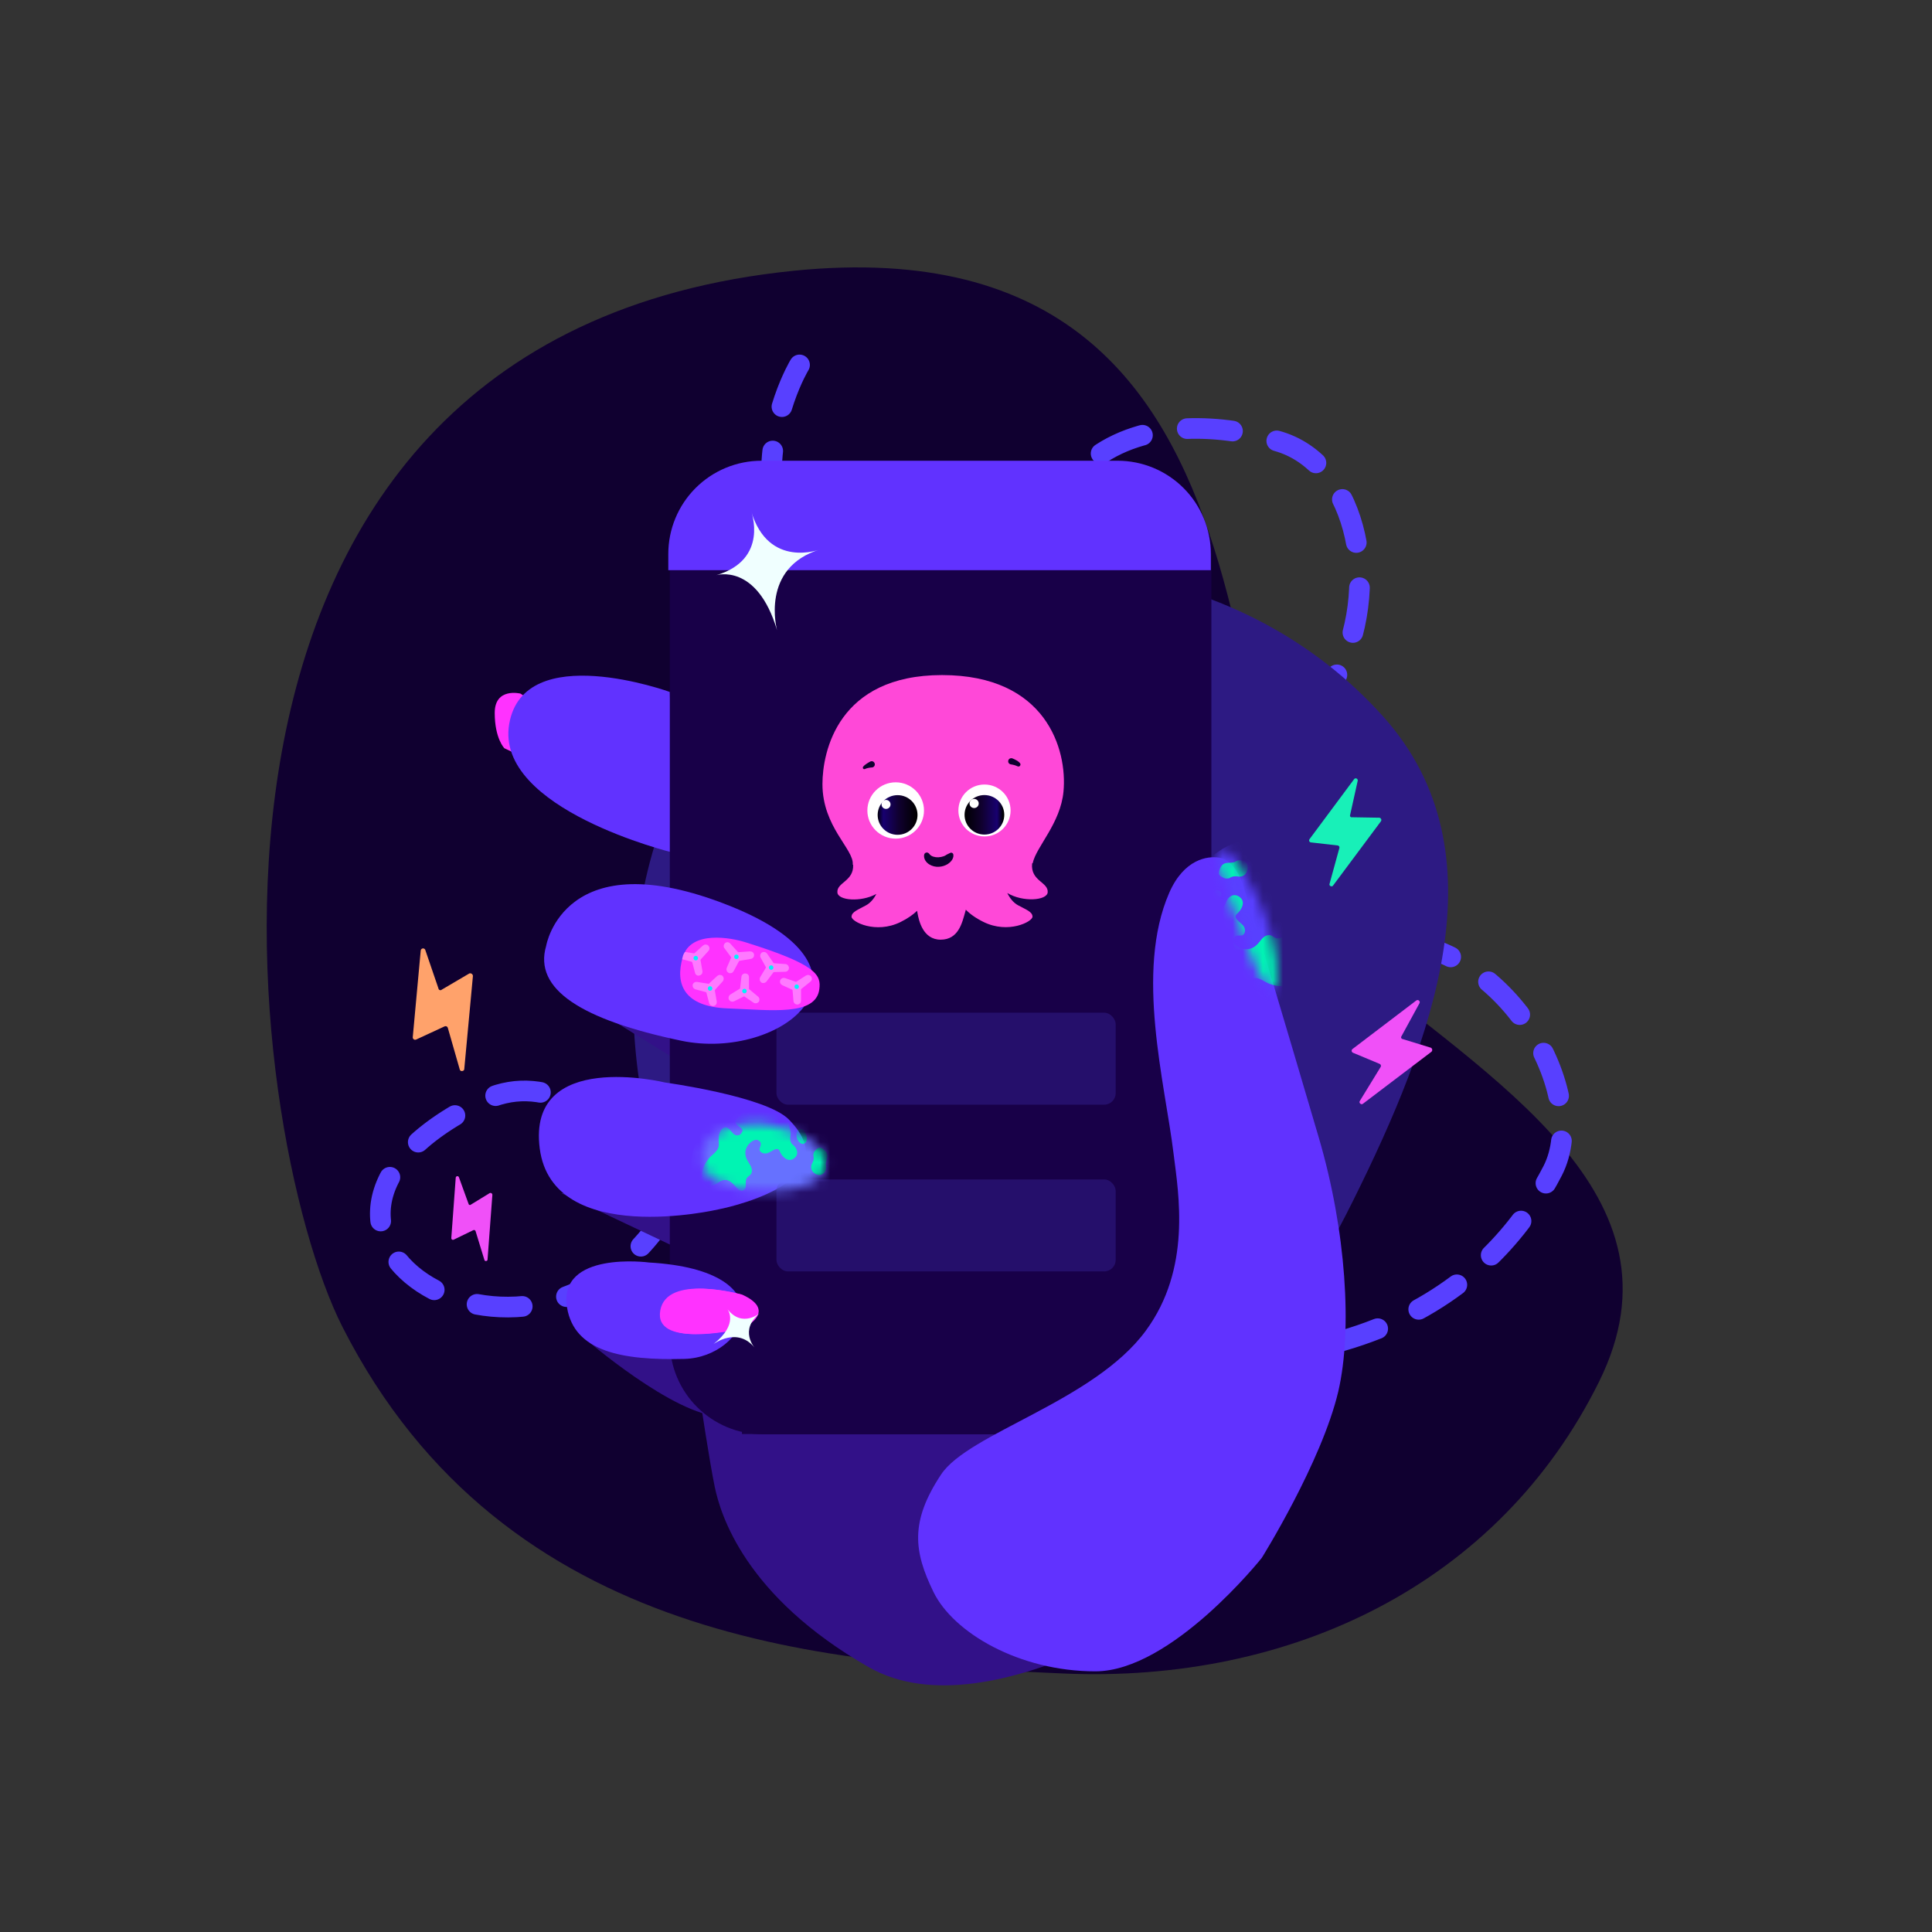
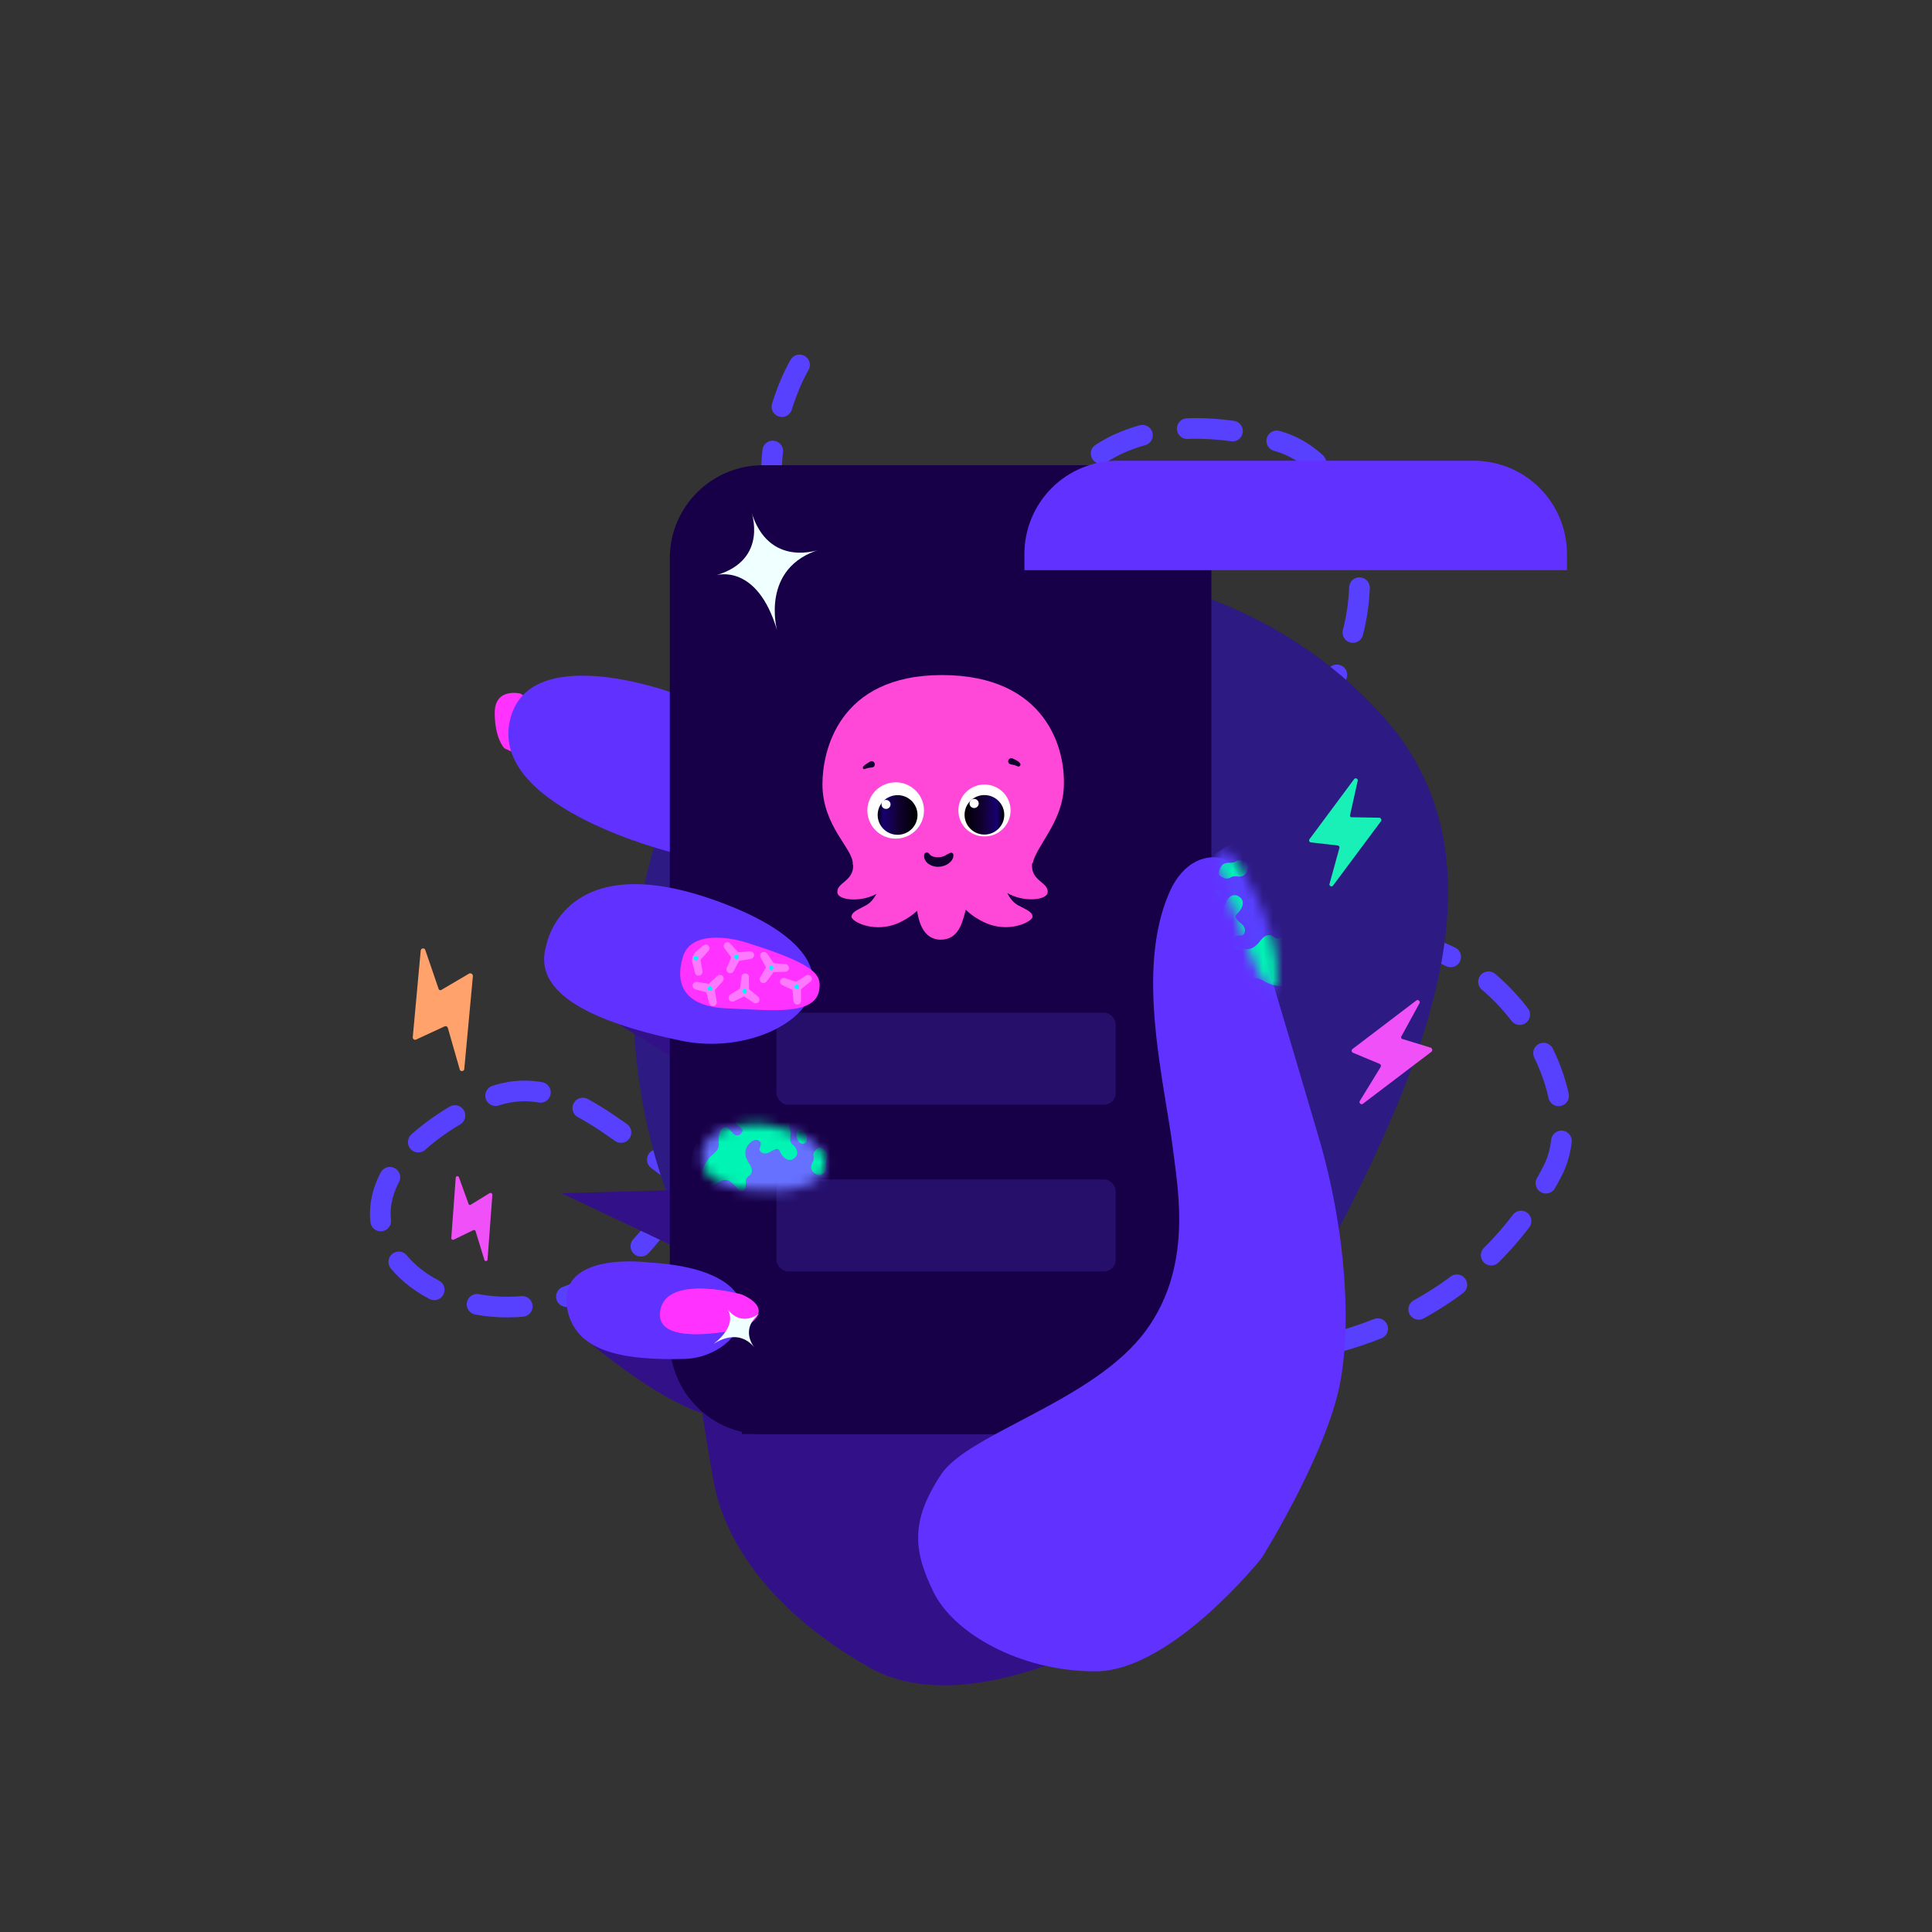
<svg xmlns="http://www.w3.org/2000/svg" xmlns:xlink="http://www.w3.org/1999/xlink" role="img" aria-labelledby="intelligent-octo-app-title" fill="none" height="192" viewBox="0 0 192 192" width="192">
  <rect x="0" y="0" width="192" height="192" fill="#333333" stroke="none" />
  <title id="intelligent-octo-app-title">
		Icon showing Octopus app
	</title>
  <linearGradient id="intelligent-octo-app-a">
    <stop offset="0" />
    <stop offset=".448" stop-color="#100030" />
    <stop offset=".84" stop-color="#180070" />
    <stop offset="1" />
  </linearGradient>
  <linearGradient id="intelligent-octo-app-b" gradientUnits="userSpaceOnUse" x1="91.078" x2="87.165" xlink:href="#intelligent-octo-app-a" y1="80.989" y2="80.989" />
  <linearGradient id="intelligent-octo-app-c" gradientUnits="userSpaceOnUse" x1="95.868" x2="99.698" xlink:href="#intelligent-octo-app-a" y1="80.978" y2="80.978" />
  <clipPath id="intelligent-octo-app-d">
    <path d="m0 0h192v192h-192z" />
  </clipPath>
  <mask id="intelligent-octo-app-e" height="8" maskUnits="userSpaceOnUse" width="14" x="69" y="111">
    <path d="m75.836 111.73s-6.388-.479-6.069 3.513c.319 3.993 8.305 3.035 8.305 3.035s4.472-.32 3.993-3.035-6.229-3.513-6.229-3.513z" fill="#ff32ff" />
  </mask>
  <mask id="intelligent-octo-app-f" height="15" maskUnits="userSpaceOnUse" width="7" x="120" y="84">
    <path d="m120.874 85.307s.447-1.134 1.086-.815 5.27 7.027 4.951 12.936-6.037-12.122-6.037-12.122z" fill="#ff32ff" />
  </mask>
  <g clip-path="url(#intelligent-octo-app-d)">
-     <path clip-rule="evenodd" d="m78.908 26.905c53.232-5.364 39.848 55.983 54.561 68.217 14.698 12.223 34.646 23.566 25.458 42.159-9.958 20.152-30.619 30.001-53.195 29.031-22.533-.969-55.516-2.62-71.688-34.423-9.793-19.259-21.245-98.323 44.864-104.984z" fill="#100030" fill-rule="evenodd" />
    <path d="m79.459 36.265s-12.479 20.48 15.295 34.632c42.425 21.617 47.938-22.04 32.503-26.972-11.107-3.55-31.949-2.4-21.696 32.979 6.598 22.764 31.884 16.595 31.884 16.595 12.285 0 20.741 15.314 16.856 22.856-4.857 9.428-17.713 23.998-52.282 16.856-34.569-7.143-41.425-29.998-54.282-23.713-26.076 12.748 5.882 32.855 19.142 9.999" stroke="#5840ff" stroke-dasharray="4.51 4.51" stroke-linecap="round" stroke-width="2.052" />
    <path clip-rule="evenodd" d="m137.486 71.237c12.087 13.508 4.804 32.333-2.975 47.999-7.772 15.651-18.212 28.809-35.885 26.338-19.155-2.678-31.447-17.143-34.8-36.22-3.347-19.041 2.376-39.014 19.158-47.698 17.704-9.162 40.719-5.821 54.502 9.581z" fill="#2d1a83" fill-rule="evenodd" />
    <g fill="#321188">
      <path d="m57.997 132.923s9.039 7.842 13.719 7.842c4.679 0 3.897-5.015 3.897-5.015z" />
      <path d="m55.793 118.581 14.853 7.027 1.645-7.49z" />
      <path d="m120.377 156.857s-21.693 15.88-34.045 8.822c-12.352-7.058-14.744-15.236-15.303-17.919-1.038-5.111-3.029-19.76-3.029-19.76l42.749 3.246z" />
      <path d="m54.978 97.755 14.965 9.247 2.108-5.142z" />
    </g>
    <path d="m51.72 68.928s-2.555-.639-2.555 1.917c0 2.555.958 3.514.958 3.514l3.354 1.597.479-5.59z" fill="#ff32ff" />
    <path d="m66.573 68.768.319 15.971s-17.728-4.312-16.29-12.777 15.971-3.194 15.971-3.194z" fill="#6132ff" />
    <path d="m111.14 46.234h-35.328c-5.107 0-9.247 4.14-9.247 9.247v77.809c0 5.107 4.14 9.247 9.247 9.247h35.328c5.107 0 9.247-4.14 9.247-9.247v-77.809c0-5.107-4.14-9.247-9.247-9.247z" fill="#180048" />
    <rect fill="#2d1a83" fill-opacity=".6" height="9.142" rx="1.143" width="33.712" x="77.163" y="100.64" />
    <path d="m54.276 94.002s1.757-10.541 18.207-3.993 5.111 15.491-4.791 13.415-14.693-5.111-13.415-9.423z" fill="#6132ff" />
-     <path d="m66.094 107.578s-13.735-3.354-12.457 6.548c1.278 9.901 17.728 6.068 17.728 6.068s13.336-2.507 7.027-8.943c-2.252-2.3-12.297-3.673-12.297-3.673z" fill="#6132ff" />
    <path d="m64.496 125.465s-9.071-1.214-8.145 4.472c.719 4.376 5.43 5.27 11.659 5.11 6.229-.159 10.381-8.784-3.514-9.582z" fill="#6132ff" />
    <path d="m73.734 139.083h38.283v3.428h-38.283z" fill="#180048" />
    <path d="m74.063 93.635c-1.373-.431-5.414-1.23-6.213 1.485-.798 2.715.16 4.935 4.472 5.095 4.312.16 8.768.783 9.103-1.917.176-1.389-.192-2.428-7.362-4.663z" fill="#ff32ff" />
    <rect fill="#2d1a83" fill-opacity=".6" height="9.142" rx="1.143" width="33.712" x="77.163" y="117.21" />
    <path d="m123.701 88.572s-.623-3.002-2.54-3.338c-1.134-.192-3.497.128-4.967 3.498-3.417 7.842-.415 18.925.432 25.905.511 4.056 1.788 11.435-2.763 17.615-5.159 7.027-17.632 10.158-20.347 14.294-3.082 4.664-2.721 7.612-.749 11.66s8.512 7.889 16.089 7.889c7.576 0 16.537-11.274 16.537-11.274s5.942-9.505 7.603-16.532c1.421-6.117.782-16.018-1.949-25.281-7.666-26.033-7.346-24.436-7.346-24.436z" fill="#6132ff" />
    <path d="m73.76 128.659s-7.347-2.076-7.985 1.597 7.027 1.916 7.506 1.916c.479 0 4.2-1.82.479-3.513z" fill="#ff32ff" />
-     <path d="m111.068 45.787h-35.391c-2.457 0-4.813.976-6.55 2.713-1.737 1.737-2.713 4.093-2.713 6.55v1.613h53.917v-1.613c0-2.457-.976-4.813-2.713-6.55s-4.093-2.713-6.55-2.713z" fill="#6132ff" />
+     <path d="m111.068 45.787c-2.457 0-4.813.976-6.55 2.713-1.737 1.737-2.713 4.093-2.713 6.55v1.613h53.917v-1.613c0-2.457-.976-4.813-2.713-6.55s-4.093-2.713-6.55-2.713z" fill="#6132ff" />
    <path d="m70.502 98.538.287 1.086c.007.014.019.026.034.032.015.006.031.006.046.001.032 0 .048-.032.048-.064l-.192-1.102-.08-.112h-.112z" fill="#ff79ff" stroke="#ff79ff" stroke-miterlimit="10" stroke-width=".639" />
    <path d="m70.278 98.299-1.086-.287c-.015-.007-.028-.018-.037-.032s-.013-.031-.011-.048c.007-.014.019-.026.034-.032.015-.006.031-.006.046-.001l1.102.176.112.08-.032.112z" fill="#ff79ff" stroke="#ff79ff" stroke-miterlimit="10" stroke-width=".639" />
    <path d="m70.837 98.139.751-.831c.009-.015.013-.031.013-.048s-.004-.033-.013-.048c-.011-.009-.025-.014-.04-.014s-.029.005-.04.014l-.831.767-.048.128.08.08z" fill="#ff79ff" stroke="#ff79ff" stroke-miterlimit="10" stroke-width=".639" />
    <path d="m70.566 98.458c.123 0 .224-.1.224-.224s-.1-.224-.224-.224-.224.1-.224.224.1.224.224.224z" fill="#00f3f9" />
    <path d="m69.096 95.52.287 1.086c0 .032.032.048.064.032.032-.016.048-.032.048-.064l-.192-1.102-.064-.112h-.128z" fill="#ff79ff" stroke="#ff79ff" stroke-miterlimit="10" stroke-width=".639" />
-     <path d="m68.873 95.28-1.086-.287c-.032-.016-.064-.048-.048-.08.016-.032.032-.048.064-.032l1.102.176.112.08v.112z" fill="#ff79ff" stroke="#ff79ff" stroke-miterlimit="10" stroke-width=".639" />
    <path d="m69.415 95.121.751-.831c.007-.006.012-.013.016-.022.004-.008.006-.017.006-.026s-.002-.018-.006-.026c-.004-.008-.009-.016-.016-.022-.011-.009-.025-.014-.04-.014-.015 0-.029.005-.04.014l-.831.751-.048.128.08.08z" fill="#ff79ff" stroke="#ff79ff" stroke-miterlimit="10" stroke-width=".639" />
    <path d="m69.144 95.44c.123 0 .224-.1.224-.224s-.1-.224-.224-.224c-.123 0-.224.1-.224.224s.1.224.224.224z" fill="#00f3f9" />
    <path d="m74.128 98.746.942.639c.016.016.064 0 .08-.016.016-.016.016-.064-.016-.08l-.863-.719-.128-.032-.08.096z" fill="#ff79ff" stroke="#ff79ff" stroke-miterlimit="10" stroke-width=".639" />
    <path d="m73.808 98.73-1.006.495c-.015.006-.031.005-.046-.001-.015-.006-.027-.017-.034-.031-.016-.016 0-.064.016-.08l.958-.591h.144l.048.096z" fill="#ff79ff" stroke="#ff79ff" stroke-miterlimit="10" stroke-width=".639" />
    <path d="m74.112 98.235v-1.118c.016-.032-.016-.064-.048-.064-.032 0-.064.016-.064.048l-.128 1.102.048.128h.128z" fill="#ff79ff" stroke="#ff79ff" stroke-miterlimit="10" stroke-width=".639" />
    <path d="m73.983 98.714c.123 0 .224-.1.224-.224s-.1-.224-.224-.224c-.123 0-.224.1-.224.224s.1.224.224.224z" fill="#00f3f9" />
    <path d="m72.961 95.28-.447 1.038c-.016.016 0 .064.032.08.032.016.064 0 .08-.032l.527-.99v-.128l-.112-.048z" fill="#ff79ff" stroke="#ff79ff" stroke-miterlimit="10" stroke-width=".639" />
    <path d="m72.929 94.96-.671-.91c-.032-.016-.032-.048 0-.08.032-.032.064-.016.08.016l.751.83.048.128-.096.064z" fill="#ff79ff" stroke="#ff79ff" stroke-miterlimit="10" stroke-width=".639" />
    <path d="m73.457 95.168 1.118-.192c.032 0 .048-.032.048-.064 0-.032-.032-.048-.064-.048l-1.118.08-.128.064v.128z" fill="#ff79ff" stroke="#ff79ff" stroke-miterlimit="10" stroke-width=".639" />
    <path d="m73.185 95.312c.123 0 .224-.1.224-.224 0-.123-.1-.224-.224-.224s-.224.1-.224.224c0 .123.1.224.224.224z" fill="#00f3f9" />
    <path d="m76.395 96.318-.575.958c-.008.015-.011.033-.008.051s.011.033.024.045c.016.016.064 0 .08-.016l.671-.894v-.128l-.096-.064z" fill="#ff79ff" stroke="#ff79ff" stroke-miterlimit="10" stroke-width=".639" />
    <path d="m76.412 95.999-.543-.99c-.016-.016 0-.064.016-.08.013-.007.028-.009.043-.006.015.003.028.011.037.022l.639.926v.128l-.096.064z" fill="#ff79ff" stroke="#ff79ff" stroke-miterlimit="10" stroke-width=".639" />
    <path d="m76.906 96.286 1.134-.032c.032 0 .048-.032.048-.064 0-.032-.016-.048-.048-.064l-1.118-.08-.128.048v.112z" fill="#ff79ff" stroke="#ff79ff" stroke-miterlimit="10" stroke-width=".639" />
    <path d="m76.635 96.382c.123 0 .224-.1.224-.224 0-.123-.1-.224-.224-.224s-.224.1-.224.224c0 .123.1.224.224.224z" fill="#00f3f9" />
    <path d="m79.078 98.346.096 1.118c0 .032.032.048.064.048.013 0 .025-.005.034-.014.009-.009.014-.021.014-.034v-1.118l-.064-.112h-.112z" fill="#ff79ff" stroke="#ff79ff" stroke-miterlimit="10" stroke-width=".639" />
    <path d="m78.886 98.075-1.022-.463c-.014-.007-.026-.019-.032-.034-.006-.015-.006-.031-.001-.046.007-.014.019-.025.034-.031.015-.006.031-.006.046-.001l1.054.367.096.096-.048.112z" fill="#ff79ff" stroke="#ff79ff" stroke-miterlimit="10" stroke-width=".639" />
    <path d="m79.461 98.011.878-.703c.032-.016.032-.048.016-.08-.009-.011-.022-.019-.037-.022-.015-.003-.03-.001-.043.006l-.942.607-.064.128.064.08z" fill="#ff79ff" stroke="#ff79ff" stroke-miterlimit="10" stroke-width=".639" />
    <path d="m79.174 98.283c.123 0 .224-.1.224-.224 0-.123-.1-.224-.224-.224s-.224.1-.224.224c0 .123.1.224.224.224z" fill="#00f3f9" />
    <g mask="url(#intelligent-octo-app-e)">
      <path d="m81.064 122.441-.112.096c-.874.676-1.889 1.146-2.97 1.374-1.08.237-2.199.226-3.274-.032-1.321-.318-2.537-.973-3.53-1.901-1-.923-1.743-2.089-2.156-3.386-.463-1.422-.496-2.95-.096-4.392.415-1.439 1.256-2.72 2.412-3.673.377-.318.789-.592 1.23-.814 1.192-.612 2.527-.893 3.865-.815 1.333.083 2.621.512 3.737 1.246 1.145.749 2.076 1.784 2.699 3.002.657 1.258.956 2.673.862 4.089-.108 1.624-.748 3.168-1.821 4.392-.262.291-.545.563-.847.814z" fill="#6671ff" />
      <g fill="#00f4b3">
        <path d="m72.567 109.712c.687-.064 1.054.272 1.15.783s-.719.591-.639 1.022c.08.431.799.511.703.91-.029.09-.078.172-.144.24-.059.076-.144.128-.239.144-.094.023-.193.023-.287 0-.086-.036-.167-.085-.24-.144-.303-.32-.543-.815-.974-.591s-.527.926-.463 1.533c.064.607-.335.895-.798 1.31-.463.415-1.198 1.629-.751 2.427.447.799 1.134.432 1.597.112.463-.319.958-.239 1.373.208.415.447.735.846 1.054.607.319-.24.144-.48.224-.975.08-.495.591-.383.591-.974s-.639-.926-.655-1.725c-.016-.798.847-1.501 1.278-1.277.431.223.224.527.144.814-.08.288.287.575.719.479s1.054-.766 1.278-.207.846 1.166 1.437.702c.591-.463.176-1.118-.128-1.341-.303-.224-.303-.623-.224-1.022.08-.4-.303-.863-.096-1.374.208-.511.942-.367 1.421-.591.108-.061.192-.157.239-.271.05-.122.061-.255.032-.383-1.121-.737-2.415-1.166-3.753-1.246-1.334-.072-2.663.215-3.849.83z" />
        <path d="m81.319 114.088c-.102.046-.19.118-.256.208-.072.063-.131.139-.176.223-.036.092-.058.189-.064.288.042.129.053.265.032.399-.018.13-.062.255-.128.368-.128.223-.287.766.367 1.117.655.352 1.118-.383.99-.846-.128-.463.431-.91-.032-1.437-.127-.157-.292-.278-.479-.352h-.128c-.023-.001-.047.003-.069.011-.022.009-.042.021-.059.037z" />
        <path d="m79.402 112.22s.447-.192.687.447c.24.639.016.91-.224 1.006-.24.096-.671-.319-.703-.735-.032-.415.048-.655.239-.718z" />
      </g>
    </g>
    <path d="m73.6 128.643s-7.347-2.076-7.985 1.597 7.027 1.916 7.506 1.916c.479 0 4.2-1.804.479-3.513z" fill="#ff32ff" />
    <path d="m68.138 94.466-.192.335c-.044.086-.076.177-.096.272l-.064.256-.99.24v-1.054z" fill="#6132ff" />
    <g mask="url(#intelligent-octo-app-f)">
      <path d="m129.882 84.334.144.08c.996.655 1.836 1.522 2.459 2.539.625 1.024 1.007 2.176 1.118 3.37.143 1.462-.093 2.936-.686 4.28-.586 1.351-1.517 2.524-2.699 3.402-1.284.989-2.838 1.562-4.456 1.645-1.619.089-3.228-.311-4.616-1.15-.453-.28-.876-.606-1.262-.974-1.046-1.002-1.806-2.264-2.204-3.657-.398-1.397-.415-2.875-.047-4.28.355-1.435 1.082-2.752 2.108-3.817 1.057-1.116 2.399-1.922 3.881-2.332 1.697-.463 3.5-.351 5.126.32.394.159.773.352 1.134.575z" fill="#5840ff" />
      <g fill="#00f4b3">
        <path d="m119.868 97.525c-.287-.671-.096-1.182.415-1.453.512-.272.847.527 1.262.287.415-.239.256-.99.687-1.038.1-.003.198.019.287.064.097.04.18.107.24.192.048.089.081.187.096.287.002.105-.02.208-.064.303-.208.431-.639.846-.256 1.214.384.367 1.134.208 1.725-.08s1.038.032 1.629.351 2.092.655 2.747-.08c.655-.735.048-1.31-.447-1.693s-.591-.878-.271-1.469c.319-.591.59-1.054.239-1.278-.351-.224-.543.016-1.07.112-.527.096-.607-.479-1.214-.272-.607.208-.718.974-1.533 1.278-.814.303-1.837-.319-1.757-.847.08-.527.463-.415.783-.431.319-.016.495-.511.239-.91-.255-.399-1.165-.798-.67-1.246s.894-1.262.207-1.709c-.686-.447-1.214.208-1.325.623-.112.415-.527.527-.959.575-.431.048-.766.623-1.373.591-.607-.032-.703-.846-1.102-1.246-.108-.091-.242-.147-.383-.16-.136-.003-.27.036-.384.112-.362 1.401-.34 2.874.064 4.264.383 1.395 1.14 2.66 2.188 3.657z" />
        <path d="m121.257 87.033c.082.079.18.139.288.176.09.061.195.094.303.096.108.014.217.003.32-.032.116-.081.246-.141.383-.176.143-.016.288-.016.431 0 .272.064.879.032 1.006-.767.128-.798-.782-1.006-1.197-.719-.416.287-1.086-.112-1.47.543-.111.19-.177.403-.191.623.003.049.013.098.032.144.032.032.047.08.095.112z" />
        <path d="m120.028 89.652s-.367-.399.208-.878.926-.335 1.102-.112c.175.224-.096.783-.496.974-.399.192-.686.176-.814.016z" />
      </g>
    </g>
    <path d="m102.632 85.768c.345-1.619 2.758-3.933 3.057-7.108.393-4.168-1.721-11.572-12.072-11.572-10.358 0-11.883 7.647-11.883 10.837 0 4.269 3.151 6.474 3.01 7.991.016.008.024.023.039.031.079 1.642-1.658 1.744-1.564 2.752.071.79 2.326.985 3.875.141-.244.469-.59.891-1.022 1.126-.802.446-1.446.657-1.446 1.142 0 .493 2.397 1.736 4.865.524.731-.36 1.257-.743 1.65-1.118.016.086.024.164.039.227.126.704.527 2.643 2.303 2.643 1.776 0 2.138-1.705 2.429-2.721.024-.078.047-.164.071-.258.401.414.967.829 1.76 1.22 2.468 1.212 4.865-.031 4.865-.524s-.644-.704-1.446-1.142c-.456-.25-.809-.704-1.061-1.212 1.548.93 3.937.751 4.016-.063.094-1.032-1.721-1.11-1.548-2.87.008-.008.039-.023.063-.047z" fill="#ff48d8" />
    <path d="m89.012 83.344c1.554 0 2.813-1.253 2.813-2.799s-1.26-2.799-2.813-2.799-2.814 1.253-2.814 2.799 1.26 2.799 2.814 2.799z" fill="#fff" />
    <path d="m89.201 82.961c1.094 0 1.98-.882 1.98-1.97 0-1.088-.887-1.97-1.98-1.97s-1.98.882-1.98 1.97c0 1.088.887 1.97 1.98 1.97z" fill="url(#intelligent-octo-app-b)" />
    <path d="m88.054 80.388c.247 0 .448-.2.448-.446 0-.246-.201-.446-.448-.446s-.448.2-.448.446c0 .246.201.446.448.446z" fill="#fff" />
    <path d="m97.838 83.125c1.432 0 2.593-1.155 2.593-2.58s-1.161-2.58-2.593-2.58c-1.432 0-2.594 1.155-2.594 2.58s1.161 2.58 2.594 2.58z" fill="#fff" />
    <path d="m97.83 82.938c1.089 0 1.973-.879 1.973-1.963 0-1.084-.883-1.963-1.973-1.963-1.089 0-1.973.879-1.973 1.963 0 1.084.883 1.963 1.973 1.963z" fill="url(#intelligent-octo-app-c)" />
    <path d="m96.808 80.302c.252 0 .456-.203.456-.454 0-.25-.204-.454-.456-.454-.252 0-.456.203-.456.454 0 .251.204.454.456.454z" fill="#fff" />
    <path d="m100.635 75.376c.071.031.126.055.189.086s.118.063.181.094c.063.031.118.07.181.117.062.047.125.094.188.18.071.086.047.211-.039.281-.063.047-.134.055-.204.023l-.079-.031c-.016-.008-.063-.031-.11-.047-.047-.016-.102-.031-.149-.047-.055-.016-.11-.024-.165-.039-.055-.008-.118-.023-.165-.031-.173-.023-.291-.172-.268-.344.024-.172.173-.289.346-.266.032 0 .055.008.079.024z" fill="#100030" />
    <path d="m86.647 76.268c-.055 0-.11.008-.173.016-.055.008-.118.016-.173.031-.055.008-.11.023-.165.039-.047.016-.102.031-.126.047l-.047.023c-.079.039-.165 0-.204-.07-.024-.055-.016-.11.016-.149.055-.078.11-.133.173-.18.055-.047.118-.086.173-.125s.118-.07.173-.11c.063-.031.118-.063.181-.102l.016-.008c.157-.078.346-.008.416.149.079.156.008.344-.149.414-.024.016-.063.024-.11.024z" fill="#100030" />
    <path d="m92.423 84.939c.047.047.086.078.141.11.055.031.118.062.197.086.149.047.322.07.495.062s.361-.047.519-.102c.079-.031.157-.063.212-.102.031-.016.055-.031.071-.047.024-.016.032-.016.055-.031l.322-.156c.102-.055.228-.008.283.094.008.023.016.047.024.062.016.11.008.235-.032.328-.008.024-.016.055-.024.07l-.031.07c-.024.047-.047.078-.079.125-.11.149-.236.258-.377.352-.275.172-.582.266-.904.281-.322.016-.652-.055-.951-.242-.149-.094-.283-.219-.385-.383-.102-.164-.157-.375-.118-.579.031-.149.173-.242.322-.211.063.016.11.047.149.086z" fill="#100030" />
    <path d="m70.894 133.58s2.412-1.818 4.15.414c0 0-1.695-1.817.533-3.552 0 0-1.778 1.593-3.284-.341 0 0 1.178 1.473-1.399 3.479z" fill="#f0ffff" />
    <path d="m41.813 94.437-.794 8.647c-.002.04.006.08.024.116s.044.066.077.089c.033.023.071.037.111.041.04.004.08-.003.117-.018l2.819-1.305c.029-.016.061-.026.094-.028.033-.003.066.001.097.012.031.011.06.029.084.052.024.022.043.05.055.08l1.197 4.173c.051.222.44.174.444-.047l.86-9.255c-.001-.042-.012-.084-.031-.121-.02-.037-.048-.07-.082-.095-.035-.025-.074-.041-.116-.048-.042-.007-.085-.004-.125.009l-2.741 1.611c-.026.025-.059.043-.094.05-.035.008-.072.005-.107-.007-.034-.012-.064-.034-.087-.062s-.037-.062-.042-.099l-1.314-3.843c-.02-.045-.054-.083-.097-.107s-.092-.035-.142-.03c-.049.005-.095.026-.132.059-.037.033-.062.077-.072.125z" fill="#ffa26b" />
    <path d="m134.584 77.413-4.452 5.99c-.019.028-.031.061-.034.095s.002.069.016.1.036.059.063.079c.028.021.06.034.094.039l2.652.304c.028.001.056.009.082.021.025.013.047.031.065.053s.031.048.039.075c.007.027.008.056.004.084l-.989 3.598c-.062.186.245.325.347.164l4.772-6.406c.019-.032.029-.067.032-.103.002-.036-.004-.073-.018-.106-.015-.034-.036-.064-.064-.087s-.06-.041-.096-.05l-2.732-.045c-.03.007-.062.005-.092-.005-.029-.01-.055-.029-.075-.053s-.032-.053-.036-.084 0-.062.013-.091l.756-3.408c.005-.042-.003-.085-.024-.122-.02-.037-.052-.067-.09-.085-.039-.018-.082-.024-.124-.016-.041.008-.08.029-.109.059z" fill="#18f0b8" />
    <path d="m140.766 99.415-6.363 4.84c-.029.023-.05.053-.064.088-.013.034-.018.071-.013.108.005.036.019.071.042.1.022.029.051.053.084.068l2.639 1.102c.029.009.056.025.078.046.022.02.04.046.052.074s.018.058.017.088c-.001.031-.008.061-.021.088l-2.087 3.408c-.119.173.155.407.308.272l6.817-5.173c.028-.027.05-.06.063-.097s.018-.076.013-.115-.018-.076-.04-.108c-.021-.033-.05-.06-.083-.08l-2.799-.859c-.033-.002-.065-.013-.093-.033-.027-.019-.048-.045-.062-.076-.013-.031-.017-.065-.012-.098s.019-.064.041-.09l1.791-3.282c.018-.042.023-.088.013-.133-.01-.044-.034-.085-.068-.115-.034-.03-.077-.049-.122-.053-.046-.004-.091.006-.131.029z" fill="#f050f8" />
    <path d="m45.292 117.018-.443 6.029c-.001.027.005.055.018.08.013.024.032.046.055.061.023.015.05.025.077.027.028.002.056-.003.081-.014l1.945-.944c.02-.011.042-.019.065-.021s.046 0 .068.008c.022.007.042.019.059.034.017.016.03.035.04.056l.886 2.889c.038.154.308.116.308-.039l.481-6.452c-.001-.029-.009-.058-.023-.084s-.034-.048-.059-.065c-.024-.017-.052-.028-.081-.032s-.059-.001-.087.008l-1.887 1.156c-.018.017-.04.03-.065.036-.025.006-.05.004-.074-.004s-.045-.022-.061-.041c-.016-.02-.027-.043-.03-.068l-.963-2.658c-.015-.031-.039-.057-.069-.074-.03-.016-.065-.023-.099-.019-.034.005-.066.02-.091.043-.025.024-.042.054-.049.088z" fill="#f050f8" />
    <path d="m77.226 62.643s-1.746-6.258 4.33-8.061c0 0-5.181 2.033-6.909-3.79 0 0 1.812 4.806-3.454 6.369 0 0 4.036-1.252 6.034 5.482z" fill="#f0ffff" />
  </g>
</svg>